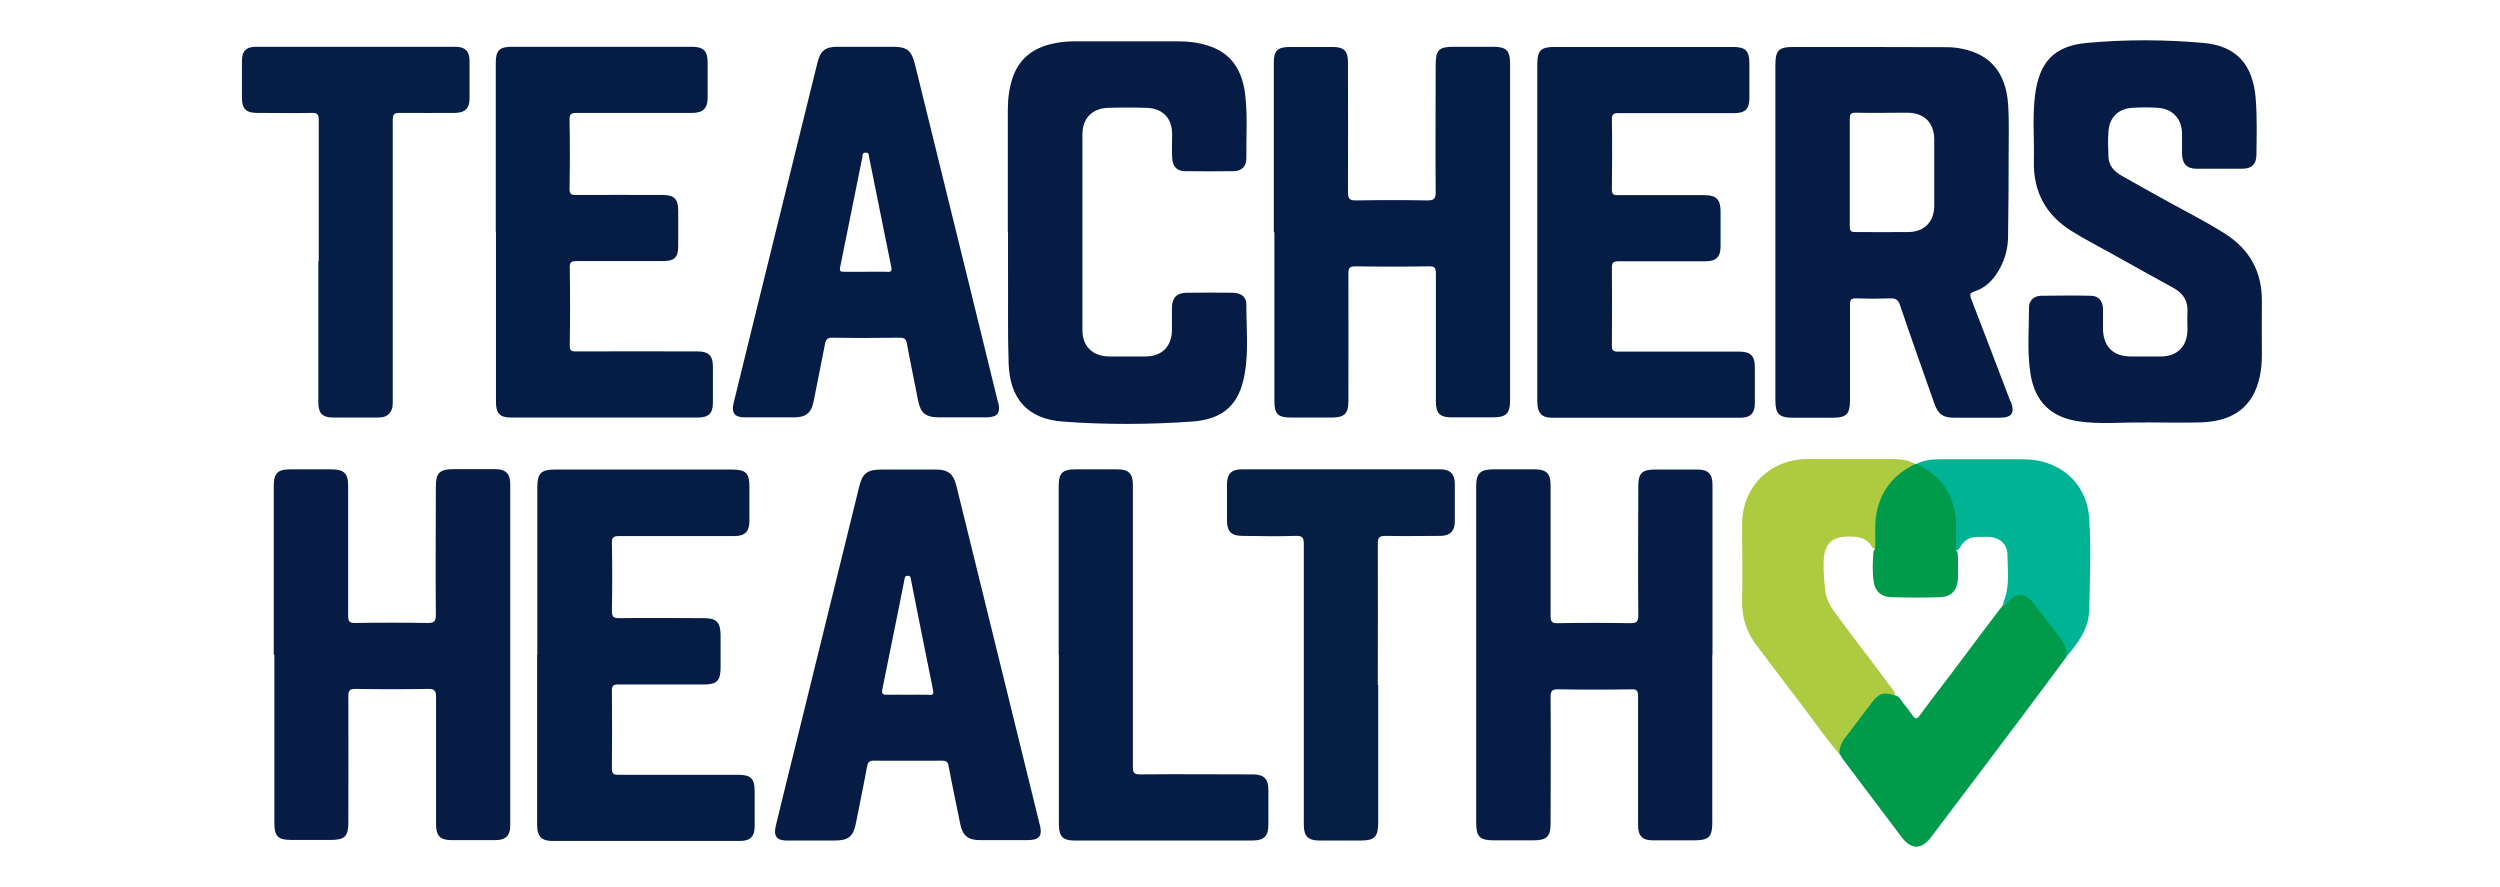
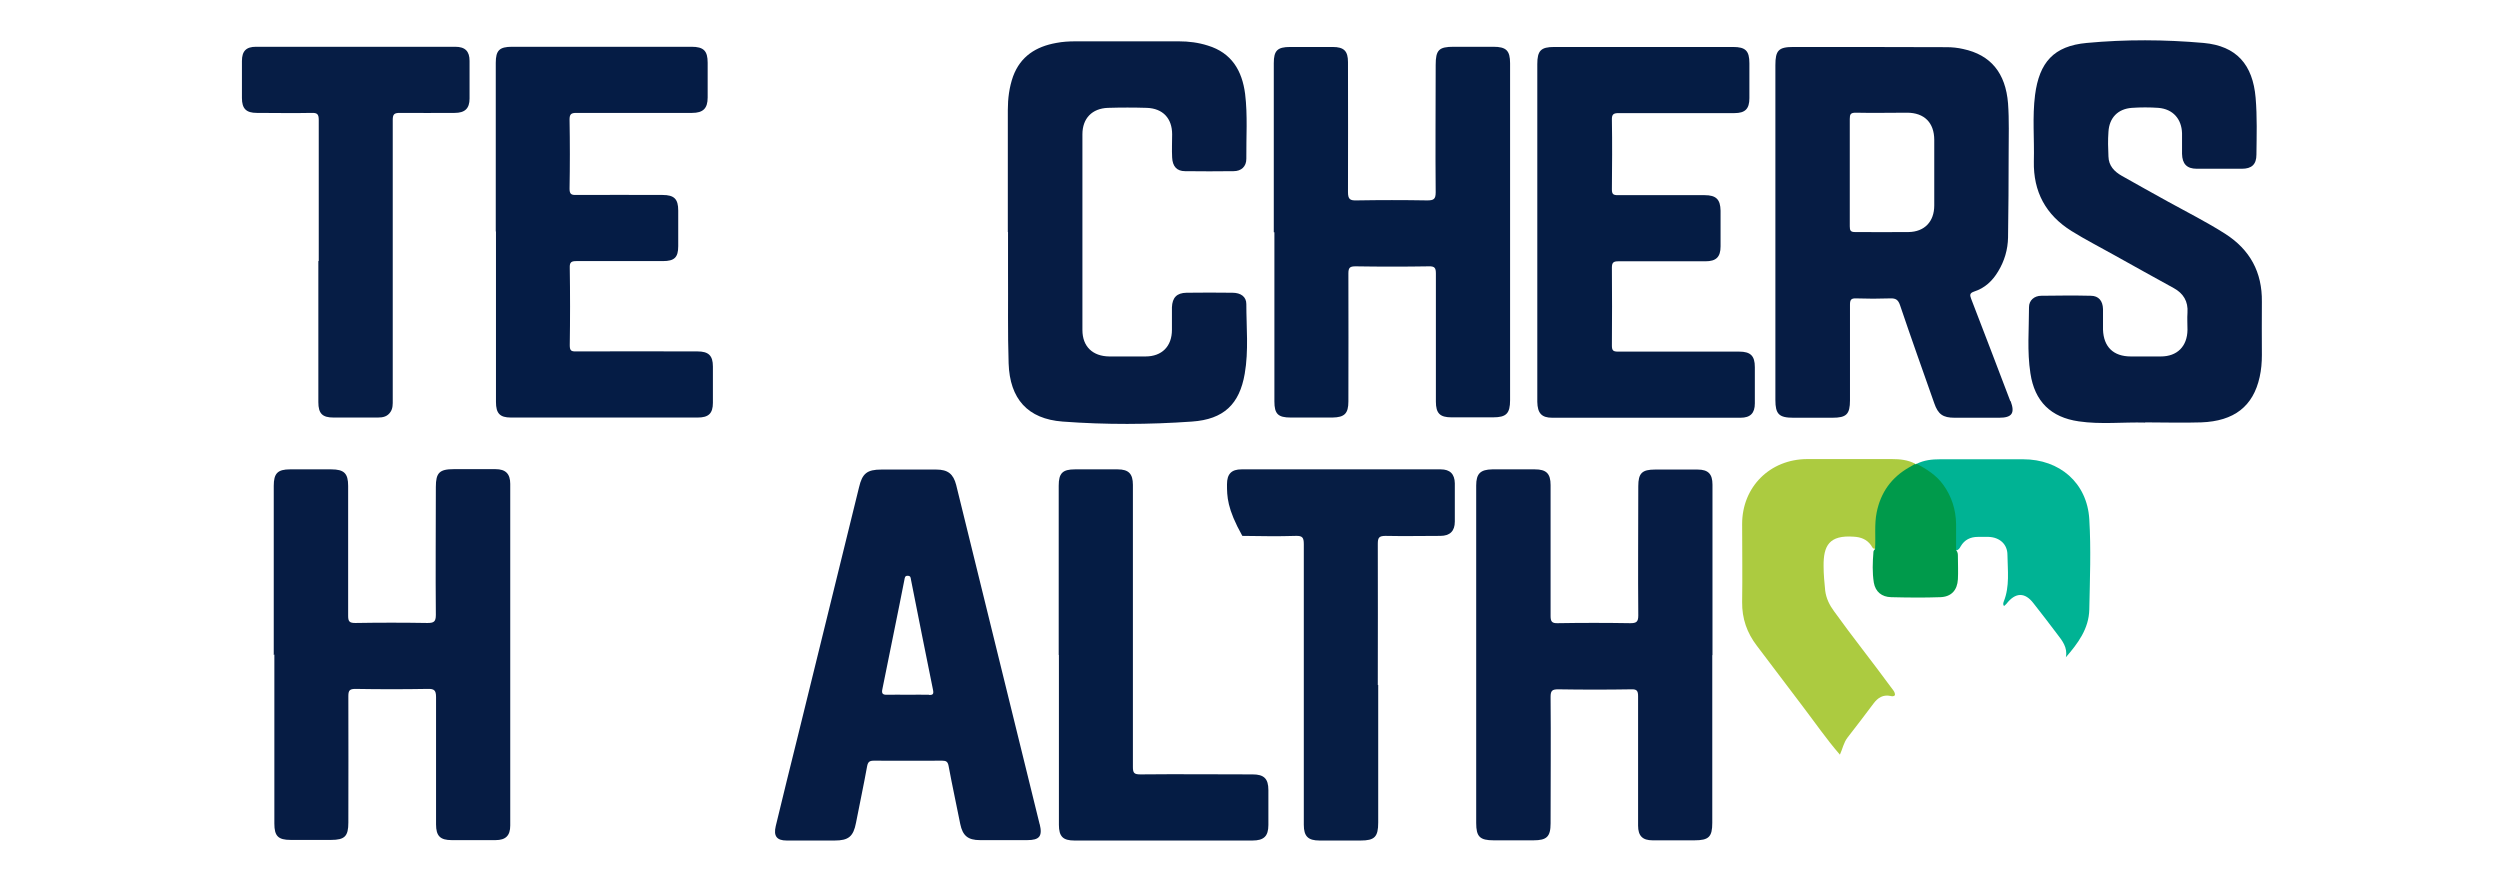
<svg xmlns="http://www.w3.org/2000/svg" width="124" height="44" viewBox="0 0 124 44" fill="none">
  <g clip-path="url(#clip0_2290_5178)">
    <path d="M99.709 19.89C99.069 18.2 98.419 16.51 97.769 14.82C97.699 14.63 97.689 14.54 97.919 14.46C98.449 14.29 98.829 13.93 99.109 13.46C99.419 12.95 99.589 12.38 99.599 11.78C99.619 10.4 99.629 9.02 99.629 7.64C99.629 6.8 99.659 5.96 99.599 5.13C99.479 3.62 98.739 2.72 97.369 2.43C97.109 2.37 96.829 2.34 96.559 2.34C94.019 2.33 91.489 2.33 88.949 2.33C88.219 2.33 88.059 2.5 88.059 3.23C88.059 5.99 88.059 8.75 88.059 11.52C88.059 14.29 88.059 17.07 88.059 19.84C88.059 20.54 88.239 20.72 88.949 20.72C89.589 20.72 90.239 20.72 90.889 20.72C91.579 20.72 91.759 20.55 91.759 19.86C91.759 18.28 91.759 16.69 91.759 15.11C91.759 14.88 91.809 14.79 92.059 14.8C92.629 14.82 93.189 14.82 93.759 14.8C94.029 14.79 94.149 14.87 94.239 15.13C94.789 16.76 95.369 18.38 95.939 20C96.129 20.55 96.369 20.72 96.949 20.72C97.689 20.72 98.419 20.72 99.159 20.72C99.799 20.72 99.949 20.49 99.729 19.9L99.709 19.89ZM95.939 10.19C95.939 10.99 95.459 11.5 94.659 11.51C93.779 11.52 92.889 11.51 92.009 11.51C91.789 11.51 91.749 11.43 91.749 11.23C91.749 10.34 91.749 9.44 91.749 8.55C91.749 7.66 91.749 6.78 91.749 5.9C91.749 5.67 91.789 5.59 92.039 5.59C92.889 5.61 93.739 5.59 94.589 5.59C95.449 5.59 95.939 6.09 95.939 6.94C95.939 8.02 95.939 9.09 95.939 10.17V10.19Z" fill="#061C44" />
    <path d="M106.399 20.96C105.299 20.93 104.199 21.06 103.109 20.9C101.719 20.7 100.919 19.91 100.709 18.52C100.539 17.43 100.639 16.33 100.639 15.23C100.639 14.9 100.899 14.67 101.249 14.67C102.059 14.66 102.879 14.65 103.699 14.67C104.099 14.67 104.299 14.93 104.309 15.33C104.309 15.67 104.309 16.01 104.309 16.35C104.339 17.21 104.829 17.68 105.689 17.68C106.189 17.68 106.689 17.68 107.179 17.68C107.989 17.68 108.489 17.18 108.499 16.36C108.499 16.08 108.479 15.79 108.499 15.51C108.539 14.94 108.289 14.55 107.819 14.29C106.839 13.75 105.859 13.21 104.879 12.66C104.169 12.26 103.439 11.89 102.749 11.46C101.469 10.66 100.849 9.51 100.879 8C100.909 6.9 100.799 5.8 100.939 4.71C101.149 3.09 101.869 2.28 103.499 2.13C105.429 1.95 107.369 1.96 109.299 2.13C110.939 2.28 111.739 3.21 111.879 4.85C111.959 5.79 111.929 6.73 111.919 7.67C111.919 8.16 111.679 8.37 111.199 8.37C110.449 8.37 109.709 8.37 108.959 8.37C108.469 8.37 108.239 8.13 108.229 7.63C108.229 7.29 108.229 6.95 108.229 6.61C108.209 5.9 107.779 5.41 107.059 5.35C106.619 5.32 106.179 5.32 105.739 5.35C105.049 5.4 104.619 5.84 104.579 6.54C104.549 6.95 104.559 7.35 104.579 7.76C104.589 8.22 104.869 8.51 105.239 8.72C106.009 9.16 106.779 9.58 107.549 10.01C108.489 10.53 109.449 11.01 110.359 11.59C111.599 12.38 112.209 13.5 112.189 14.97C112.179 15.85 112.189 16.74 112.189 17.62C112.189 17.98 112.159 18.34 112.079 18.7C111.759 20.15 110.819 20.89 109.179 20.95C108.249 20.98 107.319 20.95 106.399 20.95V20.96Z" fill="#061C44" />
    <path d="M13.578 32.49C13.578 29.69 13.578 26.9 13.578 24.1C13.578 23.48 13.768 23.28 14.388 23.28C15.068 23.28 15.748 23.28 16.428 23.28C17.068 23.28 17.268 23.48 17.268 24.1C17.268 26.25 17.268 28.4 17.268 30.55C17.268 30.84 17.348 30.9 17.628 30.9C18.818 30.88 20.008 30.88 21.198 30.9C21.518 30.9 21.618 30.84 21.618 30.5C21.598 28.38 21.618 26.27 21.618 24.15C21.618 23.45 21.798 23.27 22.508 23.27C23.198 23.27 23.888 23.27 24.578 23.27C25.078 23.27 25.308 23.5 25.308 24C25.308 29.65 25.308 35.3 25.308 40.95C25.308 41.45 25.078 41.67 24.578 41.67C23.858 41.67 23.128 41.67 22.408 41.67C21.838 41.67 21.628 41.47 21.628 40.89C21.628 38.78 21.628 36.68 21.628 34.57C21.628 34.23 21.528 34.16 21.208 34.17C20.018 34.19 18.828 34.19 17.638 34.17C17.358 34.17 17.278 34.23 17.278 34.52C17.288 36.61 17.278 38.71 17.278 40.8C17.278 41.48 17.098 41.66 16.418 41.66C15.748 41.66 15.078 41.66 14.418 41.66C13.798 41.66 13.608 41.47 13.608 40.85C13.608 38.05 13.608 35.26 13.608 32.46L13.578 32.49Z" fill="#061C44" />
    <path d="M84.929 32.49C84.929 35.26 84.929 38.04 84.929 40.81C84.929 41.51 84.759 41.68 84.039 41.68C83.349 41.68 82.659 41.68 81.969 41.68C81.469 41.68 81.249 41.46 81.249 40.95C81.249 38.81 81.249 36.67 81.249 34.53C81.249 34.27 81.189 34.18 80.919 34.19C79.709 34.21 78.499 34.21 77.289 34.19C76.999 34.19 76.909 34.25 76.909 34.56C76.929 36.65 76.909 38.75 76.909 40.84C76.909 41.5 76.719 41.68 76.059 41.68C75.399 41.68 74.749 41.68 74.089 41.68C73.399 41.68 73.219 41.5 73.219 40.82C73.219 36.42 73.219 32.01 73.219 27.61C73.219 26.43 73.219 25.26 73.219 24.08C73.219 23.49 73.429 23.29 74.019 23.28C74.719 23.28 75.419 23.28 76.129 23.28C76.699 23.28 76.909 23.49 76.909 24.06C76.909 26.22 76.909 28.38 76.909 30.55C76.909 30.82 76.969 30.92 77.259 30.91C78.459 30.89 79.659 30.89 80.859 30.91C81.159 30.91 81.259 30.85 81.259 30.53C81.239 28.39 81.259 26.25 81.259 24.11C81.259 23.47 81.449 23.29 82.089 23.29C82.789 23.29 83.489 23.29 84.199 23.29C84.729 23.29 84.939 23.51 84.939 24.04C84.939 26.86 84.939 29.68 84.939 32.5L84.929 32.49Z" fill="#061C44" />
    <path d="M63.18 11.52C63.18 8.72 63.18 5.93 63.18 3.13C63.18 2.51 63.36 2.33 63.99 2.33C64.69 2.33 65.39 2.33 66.1 2.33C66.66 2.33 66.86 2.53 66.86 3.08C66.86 5.23 66.87 7.38 66.86 9.53C66.86 9.89 66.97 9.95 67.29 9.94C68.46 9.92 69.62 9.92 70.79 9.94C71.11 9.94 71.21 9.88 71.21 9.54C71.19 7.43 71.21 5.33 71.21 3.22C71.21 2.48 71.37 2.32 72.1 2.32C72.76 2.32 73.41 2.32 74.07 2.32C74.71 2.32 74.9 2.51 74.9 3.14C74.9 6 74.9 8.87 74.9 11.73C74.9 14.44 74.9 17.14 74.9 19.85C74.9 20.51 74.71 20.7 74.06 20.7C73.37 20.7 72.68 20.7 71.99 20.7C71.42 20.7 71.22 20.5 71.22 19.92C71.22 17.8 71.22 15.69 71.22 13.57C71.22 13.3 71.17 13.2 70.87 13.21C69.66 13.23 68.45 13.23 67.24 13.21C66.96 13.21 66.88 13.27 66.88 13.56C66.89 15.68 66.88 17.79 66.88 19.91C66.88 20.51 66.69 20.7 66.09 20.71C65.4 20.71 64.71 20.71 64.02 20.71C63.39 20.71 63.21 20.53 63.21 19.91C63.21 17.11 63.21 14.32 63.21 11.52H63.18Z" fill="#051C44" />
    <path d="M49.988 11.51C49.988 9.49 49.988 7.48 49.988 5.46C49.988 4.89 50.058 4.33 50.248 3.79C50.618 2.79 51.388 2.31 52.388 2.13C52.698 2.07 53.018 2.05 53.338 2.05C55.048 2.05 56.758 2.05 58.468 2.05C58.958 2.05 59.438 2.11 59.908 2.26C61.088 2.62 61.608 3.5 61.758 4.66C61.888 5.73 61.808 6.81 61.818 7.88C61.818 8.26 61.568 8.49 61.188 8.49C60.388 8.5 59.578 8.5 58.778 8.49C58.368 8.49 58.158 8.25 58.138 7.81C58.118 7.43 58.138 7.04 58.138 6.66C58.138 5.87 57.678 5.38 56.888 5.35C56.248 5.33 55.598 5.33 54.948 5.35C54.168 5.38 53.688 5.87 53.688 6.66C53.688 9.9 53.688 13.14 53.688 16.37C53.688 17.19 54.198 17.67 55.018 17.68C55.618 17.68 56.218 17.68 56.818 17.68C57.628 17.68 58.128 17.18 58.128 16.36C58.128 15.99 58.128 15.61 58.128 15.24C58.148 14.76 58.368 14.53 58.848 14.52C59.608 14.51 60.368 14.51 61.128 14.52C61.548 14.52 61.818 14.72 61.818 15.08C61.818 16.23 61.938 17.39 61.738 18.54C61.478 20.04 60.708 20.8 59.118 20.91C56.988 21.06 54.838 21.07 52.708 20.91C50.968 20.78 50.088 19.78 50.028 18.03C49.978 16.5 50.008 14.97 49.998 13.45C49.998 12.8 49.998 12.16 49.998 11.51H49.988Z" fill="#061C44" />
    <path d="M51.568 40.89C50.188 35.28 48.808 29.67 47.428 24.06C47.288 23.51 47.018 23.29 46.438 23.29C45.978 23.29 45.508 23.29 45.048 23.29C44.608 23.29 44.168 23.29 43.718 23.29C43.008 23.29 42.768 23.48 42.608 24.17C41.598 28.28 40.588 32.38 39.578 36.49C39.208 37.98 38.838 39.47 38.478 40.97C38.358 41.47 38.528 41.69 39.018 41.69C39.808 41.69 40.598 41.69 41.398 41.69C42.088 41.69 42.328 41.49 42.458 40.81C42.638 39.88 42.838 38.95 43.008 38.01C43.048 37.8 43.118 37.73 43.338 37.73C44.468 37.74 45.598 37.73 46.738 37.73C46.928 37.73 47.008 37.78 47.048 37.98C47.228 38.95 47.438 39.91 47.628 40.87C47.748 41.45 48.008 41.67 48.608 41.67C49.388 41.67 50.168 41.67 50.948 41.67C51.558 41.67 51.718 41.48 51.568 40.87V40.89ZM46.078 34.46C45.728 34.45 45.378 34.46 45.028 34.46C44.678 34.46 44.348 34.45 44.008 34.46C43.768 34.47 43.718 34.39 43.768 34.17C44.048 32.79 44.328 31.4 44.608 30.02C44.688 29.6 44.778 29.18 44.858 28.76C44.878 28.66 44.878 28.55 45.028 28.56C45.178 28.56 45.168 28.67 45.188 28.77C45.548 30.59 45.908 32.4 46.278 34.22C46.318 34.42 46.278 34.48 46.068 34.47L46.078 34.46Z" fill="#061C44" />
-     <path d="M49.5 19.95C49.01 17.95 48.52 15.95 48.03 13.95C47.15 10.36 46.26 6.77 45.38 3.18C45.21 2.5 44.99 2.32 44.29 2.32C43.85 2.32 43.41 2.32 42.96 2.32C42.48 2.32 42.01 2.32 41.53 2.32C40.94 2.32 40.69 2.52 40.55 3.09C39.56 7.12 38.56 11.15 37.57 15.17C37.18 16.77 36.78 18.38 36.39 19.98C36.27 20.48 36.43 20.7 36.93 20.7C37.76 20.7 38.58 20.7 39.41 20.7C39.99 20.7 40.25 20.46 40.36 19.89C40.54 18.95 40.74 18.01 40.92 17.06C40.96 16.84 41.04 16.74 41.29 16.75C42.4 16.77 43.51 16.76 44.62 16.75C44.84 16.75 44.94 16.8 44.98 17.03C45.15 17.96 45.35 18.89 45.53 19.83C45.66 20.5 45.9 20.7 46.6 20.7C47.37 20.7 48.14 20.7 48.91 20.7C49.48 20.7 49.64 20.49 49.51 19.94L49.5 19.95ZM44.01 13.48C43.65 13.47 43.29 13.48 42.92 13.48C42.55 13.48 42.22 13.48 41.87 13.48C41.7 13.48 41.63 13.46 41.67 13.26C42.04 11.45 42.4 9.63 42.77 7.81C42.79 7.71 42.75 7.57 42.94 7.57C43.12 7.57 43.09 7.71 43.11 7.81C43.48 9.63 43.84 11.44 44.21 13.26C44.25 13.45 44.19 13.49 44.01 13.49V13.48Z" fill="#051C44" />
-     <path d="M26.651 32.47C26.651 29.7 26.651 26.92 26.651 24.15C26.651 23.48 26.841 23.29 27.521 23.29C30.451 23.29 33.381 23.29 36.321 23.29C36.991 23.29 37.171 23.47 37.171 24.13C37.171 24.7 37.171 25.26 37.171 25.83C37.171 26.37 36.951 26.59 36.411 26.59C34.511 26.59 32.611 26.59 30.701 26.59C30.421 26.59 30.341 26.66 30.351 26.94C30.371 28.06 30.371 29.18 30.351 30.3C30.351 30.57 30.411 30.66 30.701 30.66C32.101 30.64 33.511 30.66 34.911 30.66C35.541 30.66 35.731 30.86 35.741 31.5C35.741 32.03 35.741 32.56 35.741 33.1C35.741 33.77 35.561 33.95 34.901 33.95C33.481 33.95 32.071 33.95 30.651 33.95C30.411 33.95 30.351 34.02 30.351 34.25C30.361 35.54 30.361 36.83 30.351 38.12C30.351 38.39 30.441 38.43 30.681 38.43C32.661 38.43 34.641 38.43 36.621 38.43C37.241 38.43 37.431 38.62 37.431 39.23C37.431 39.82 37.431 40.41 37.431 41C37.431 41.48 37.211 41.71 36.721 41.71C33.611 41.71 30.491 41.71 27.381 41.71C26.861 41.71 26.641 41.48 26.641 40.92C26.641 38.3 26.641 35.69 26.641 33.07C26.641 32.88 26.641 32.69 26.641 32.49L26.651 32.47Z" fill="#051C44" />
    <path d="M76.25 11.5C76.25 8.73 76.25 5.95 76.25 3.18C76.25 2.51 76.43 2.33 77.09 2.33C80.05 2.33 83 2.33 85.96 2.33C86.58 2.33 86.77 2.52 86.77 3.14C86.77 3.72 86.77 4.29 86.77 4.87C86.77 5.4 86.56 5.61 86.03 5.61C84.12 5.61 82.2 5.61 80.29 5.61C80.04 5.61 79.94 5.66 79.95 5.94C79.97 7.09 79.96 8.25 79.95 9.4C79.95 9.63 80.02 9.68 80.24 9.68C81.68 9.68 83.12 9.68 84.55 9.68C85.12 9.68 85.33 9.89 85.34 10.45C85.34 11.04 85.34 11.63 85.34 12.22C85.34 12.75 85.12 12.96 84.59 12.96C83.15 12.96 81.71 12.96 80.28 12.96C80.04 12.96 79.95 13.01 79.95 13.27C79.96 14.56 79.96 15.85 79.95 17.14C79.95 17.38 80.01 17.44 80.25 17.44C82.25 17.44 84.26 17.44 86.26 17.44C86.83 17.44 87.04 17.65 87.04 18.21C87.04 18.81 87.04 19.41 87.04 20.01C87.04 20.49 86.82 20.72 86.33 20.72C83.22 20.72 80.1 20.72 76.99 20.72C76.46 20.72 76.26 20.49 76.25 19.93C76.25 17.12 76.25 14.31 76.25 11.51V11.5Z" fill="#051C44" />
    <path d="M24.59 11.48C24.59 8.69 24.59 5.91 24.59 3.12C24.59 2.5 24.77 2.32 25.4 2.32C28.37 2.32 31.33 2.32 34.3 2.32C34.9 2.32 35.1 2.52 35.1 3.11C35.1 3.69 35.1 4.26 35.1 4.84C35.1 5.38 34.87 5.6 34.33 5.6C32.42 5.6 30.5 5.6 28.59 5.6C28.33 5.6 28.25 5.66 28.25 5.93C28.27 7.07 28.27 8.22 28.25 9.36C28.25 9.62 28.33 9.68 28.58 9.67C30.01 9.66 31.43 9.67 32.86 9.67C33.44 9.67 33.64 9.87 33.64 10.44C33.64 11.03 33.64 11.62 33.64 12.21C33.64 12.77 33.45 12.95 32.88 12.95C31.45 12.95 30.03 12.95 28.6 12.95C28.34 12.95 28.25 13 28.26 13.28C28.28 14.56 28.28 15.84 28.26 17.12C28.26 17.38 28.32 17.44 28.58 17.43C30.58 17.42 32.59 17.43 34.59 17.43C35.14 17.43 35.36 17.63 35.36 18.18C35.36 18.78 35.36 19.38 35.36 19.98C35.36 20.51 35.14 20.71 34.61 20.71C31.52 20.71 28.43 20.71 25.34 20.71C24.79 20.71 24.6 20.5 24.6 19.94C24.6 17.12 24.6 14.3 24.6 11.48H24.59Z" fill="#051C45" />
-     <path d="M68.359 33.97C68.359 36.25 68.359 38.52 68.359 40.8C68.359 41.51 68.179 41.69 67.489 41.69C66.809 41.69 66.129 41.69 65.449 41.69C64.879 41.69 64.669 41.48 64.669 40.91C64.669 36.27 64.669 31.63 64.669 26.99C64.669 26.66 64.599 26.57 64.269 26.58C63.389 26.61 62.499 26.59 61.619 26.58C61.069 26.58 60.859 26.36 60.859 25.82C60.859 25.22 60.859 24.62 60.859 24.02C60.859 23.51 61.079 23.28 61.579 23.28C64.869 23.28 68.169 23.28 71.459 23.28C71.919 23.28 72.149 23.51 72.159 23.97C72.159 24.6 72.159 25.24 72.159 25.87C72.159 26.34 71.919 26.58 71.439 26.58C70.529 26.58 69.629 26.6 68.719 26.58C68.389 26.58 68.339 26.68 68.339 26.98C68.349 29.31 68.339 31.64 68.339 33.98L68.359 33.97Z" fill="#061D44" />
+     <path d="M68.359 33.97C68.359 36.25 68.359 38.52 68.359 40.8C68.359 41.51 68.179 41.69 67.489 41.69C66.809 41.69 66.129 41.69 65.449 41.69C64.879 41.69 64.669 41.48 64.669 40.91C64.669 36.27 64.669 31.63 64.669 26.99C64.669 26.66 64.599 26.57 64.269 26.58C63.389 26.61 62.499 26.59 61.619 26.58C60.859 25.22 60.859 24.62 60.859 24.02C60.859 23.51 61.079 23.28 61.579 23.28C64.869 23.28 68.169 23.28 71.459 23.28C71.919 23.28 72.149 23.51 72.159 23.97C72.159 24.6 72.159 25.24 72.159 25.87C72.159 26.34 71.919 26.58 71.439 26.58C70.529 26.58 69.629 26.6 68.719 26.58C68.389 26.58 68.339 26.68 68.339 26.98C68.349 29.31 68.339 31.64 68.339 33.98L68.359 33.97Z" fill="#061D44" />
    <path d="M15.81 12.95C15.81 10.62 15.81 8.29 15.81 5.95C15.81 5.67 15.74 5.59 15.46 5.6C14.55 5.62 13.65 5.6 12.74 5.6C12.21 5.6 12 5.39 12 4.86C12 4.25 12 3.64 12 3.03C12 2.53 12.21 2.32 12.7 2.32C15.99 2.32 19.29 2.32 22.58 2.32C23.07 2.32 23.29 2.54 23.29 3.02C23.29 3.64 23.29 4.27 23.29 4.89C23.29 5.38 23.06 5.6 22.55 5.6C21.64 5.6 20.74 5.61 19.83 5.6C19.55 5.6 19.48 5.67 19.48 5.95C19.48 10.58 19.48 15.21 19.48 19.84C19.48 20.04 19.49 20.25 19.37 20.43C19.22 20.66 19 20.71 18.75 20.71C18.01 20.71 17.28 20.71 16.54 20.71C15.99 20.71 15.79 20.51 15.79 19.95C15.79 17.62 15.79 15.29 15.79 12.95H15.81Z" fill="#061D45" />
    <path d="M52.512 32.48C52.512 29.68 52.512 26.89 52.512 24.09C52.512 23.47 52.702 23.28 53.322 23.28C54.022 23.28 54.722 23.28 55.432 23.28C55.982 23.28 56.192 23.5 56.192 24.05C56.192 28.71 56.192 33.38 56.192 38.04C56.192 38.34 56.252 38.41 56.562 38.41C58.422 38.39 60.272 38.41 62.132 38.41C62.692 38.41 62.912 38.62 62.912 39.19C62.912 39.77 62.912 40.34 62.912 40.92C62.912 41.48 62.682 41.69 62.122 41.69C59.182 41.69 56.232 41.69 53.292 41.69C52.722 41.69 52.522 41.49 52.522 40.91C52.522 38.1 52.522 35.3 52.522 32.49L52.512 32.48Z" fill="#051C44" />
    <path d="M91.25 37.42C90.59 36.66 90.02 35.83 89.41 35.03C88.65 34.03 87.9 33.03 87.14 32.03C86.65 31.39 86.4 30.68 86.41 29.86C86.43 28.57 86.41 27.28 86.41 25.99C86.41 24.15 87.79 22.78 89.63 22.77C91.03 22.77 92.43 22.77 93.84 22.77C94.24 22.77 94.63 22.81 94.99 23C94.99 23.13 94.89 23.17 94.81 23.22C93.57 23.9 93.12 25.01 93.11 26.36C93.11 26.64 93.17 26.93 93.05 27.2C92.89 27.27 92.86 27.12 92.8 27.04C92.59 26.75 92.3 26.64 91.95 26.62C90.72 26.53 90.44 27.07 90.45 28.08C90.45 28.49 90.49 28.89 90.53 29.3C90.58 29.68 90.74 30.01 90.97 30.32C91.88 31.59 92.86 32.81 93.78 34.07C93.87 34.2 94 34.31 93.99 34.48C93.93 34.55 93.85 34.54 93.77 34.52C93.4 34.44 93.14 34.61 92.93 34.89C92.51 35.46 92.07 36.02 91.64 36.58C91.44 36.84 91.39 37.15 91.26 37.43L91.25 37.42Z" fill="#ACCB40" />
-     <path d="M91.25 37.42C91.21 37.1 91.33 36.83 91.53 36.58C91.97 36.01 92.4 35.43 92.84 34.85C93.19 34.39 93.43 34.31 93.98 34.49C94.2 34.52 94.28 34.72 94.39 34.86C94.55 35.06 94.71 35.27 94.86 35.48C94.99 35.68 95.08 35.68 95.22 35.48C95.71 34.81 96.21 34.16 96.71 33.51C97.6 32.33 98.48 31.14 99.38 29.97C99.46 29.9 99.51 29.81 99.58 29.74C99.97 29.32 100.51 29.31 100.87 29.76C101.38 30.41 101.88 31.06 102.37 31.73C102.56 31.99 102.64 32.27 102.49 32.59C101.72 33.62 100.96 34.66 100.18 35.69C98.72 37.63 97.26 39.57 95.79 41.51C95.31 42.15 94.8 42.16 94.32 41.52C93.36 40.25 92.4 38.97 91.44 37.7C91.37 37.61 91.32 37.51 91.26 37.41L91.25 37.42Z" fill="#009A4B" />
    <path d="M102.469 32.59C102.559 32.11 102.289 31.78 102.029 31.44C101.639 30.93 101.259 30.42 100.859 29.92C100.429 29.36 99.959 29.38 99.519 29.95C99.489 29.99 99.439 30.02 99.399 30.06C99.339 29.99 99.359 29.91 99.389 29.83C99.689 29.08 99.579 28.29 99.569 27.52C99.569 26.99 99.179 26.65 98.639 26.63C98.459 26.63 98.279 26.63 98.099 26.63C97.739 26.63 97.439 26.77 97.249 27.1C97.199 27.19 97.149 27.28 97.029 27.3C96.869 27.14 96.929 26.94 96.929 26.75C96.929 26.07 96.929 25.4 96.659 24.75C96.389 24.11 95.959 23.63 95.359 23.29C95.239 23.22 95.069 23.2 95.059 23.01C95.429 22.82 95.829 22.78 96.239 22.78C97.609 22.78 98.979 22.78 100.349 22.78C102.159 22.78 103.519 23.95 103.629 25.75C103.719 27.24 103.659 28.73 103.629 30.23C103.609 31.19 103.059 31.92 102.459 32.61L102.469 32.59Z" fill="#00B394" />
    <path d="M95.062 23C95.562 23.27 96.042 23.57 96.382 24.04C96.802 24.62 97.012 25.28 97.022 26C97.022 26.43 97.022 26.86 97.022 27.29C97.112 27.38 97.112 27.49 97.112 27.61C97.112 27.98 97.132 28.36 97.112 28.73C97.082 29.28 96.782 29.6 96.242 29.62C95.432 29.65 94.612 29.64 93.802 29.62C93.332 29.61 93.022 29.35 92.942 28.9C92.862 28.4 92.882 27.89 92.922 27.38C92.922 27.32 92.962 27.27 93.002 27.24C93.042 26.63 92.962 26.02 93.082 25.42C93.282 24.42 93.822 23.67 94.712 23.17C94.802 23.12 94.882 23.07 94.972 23.02C94.992 23.02 95.022 23.02 95.042 23.02L95.062 23Z" fill="#009A4B" />
  </g>
  <defs>
    <clipPath id="clip0_2290_5178">
      <rect width="100.19" height="40" fill="white" transform="translate(12 2)" />
    </clipPath>
  </defs>
</svg>